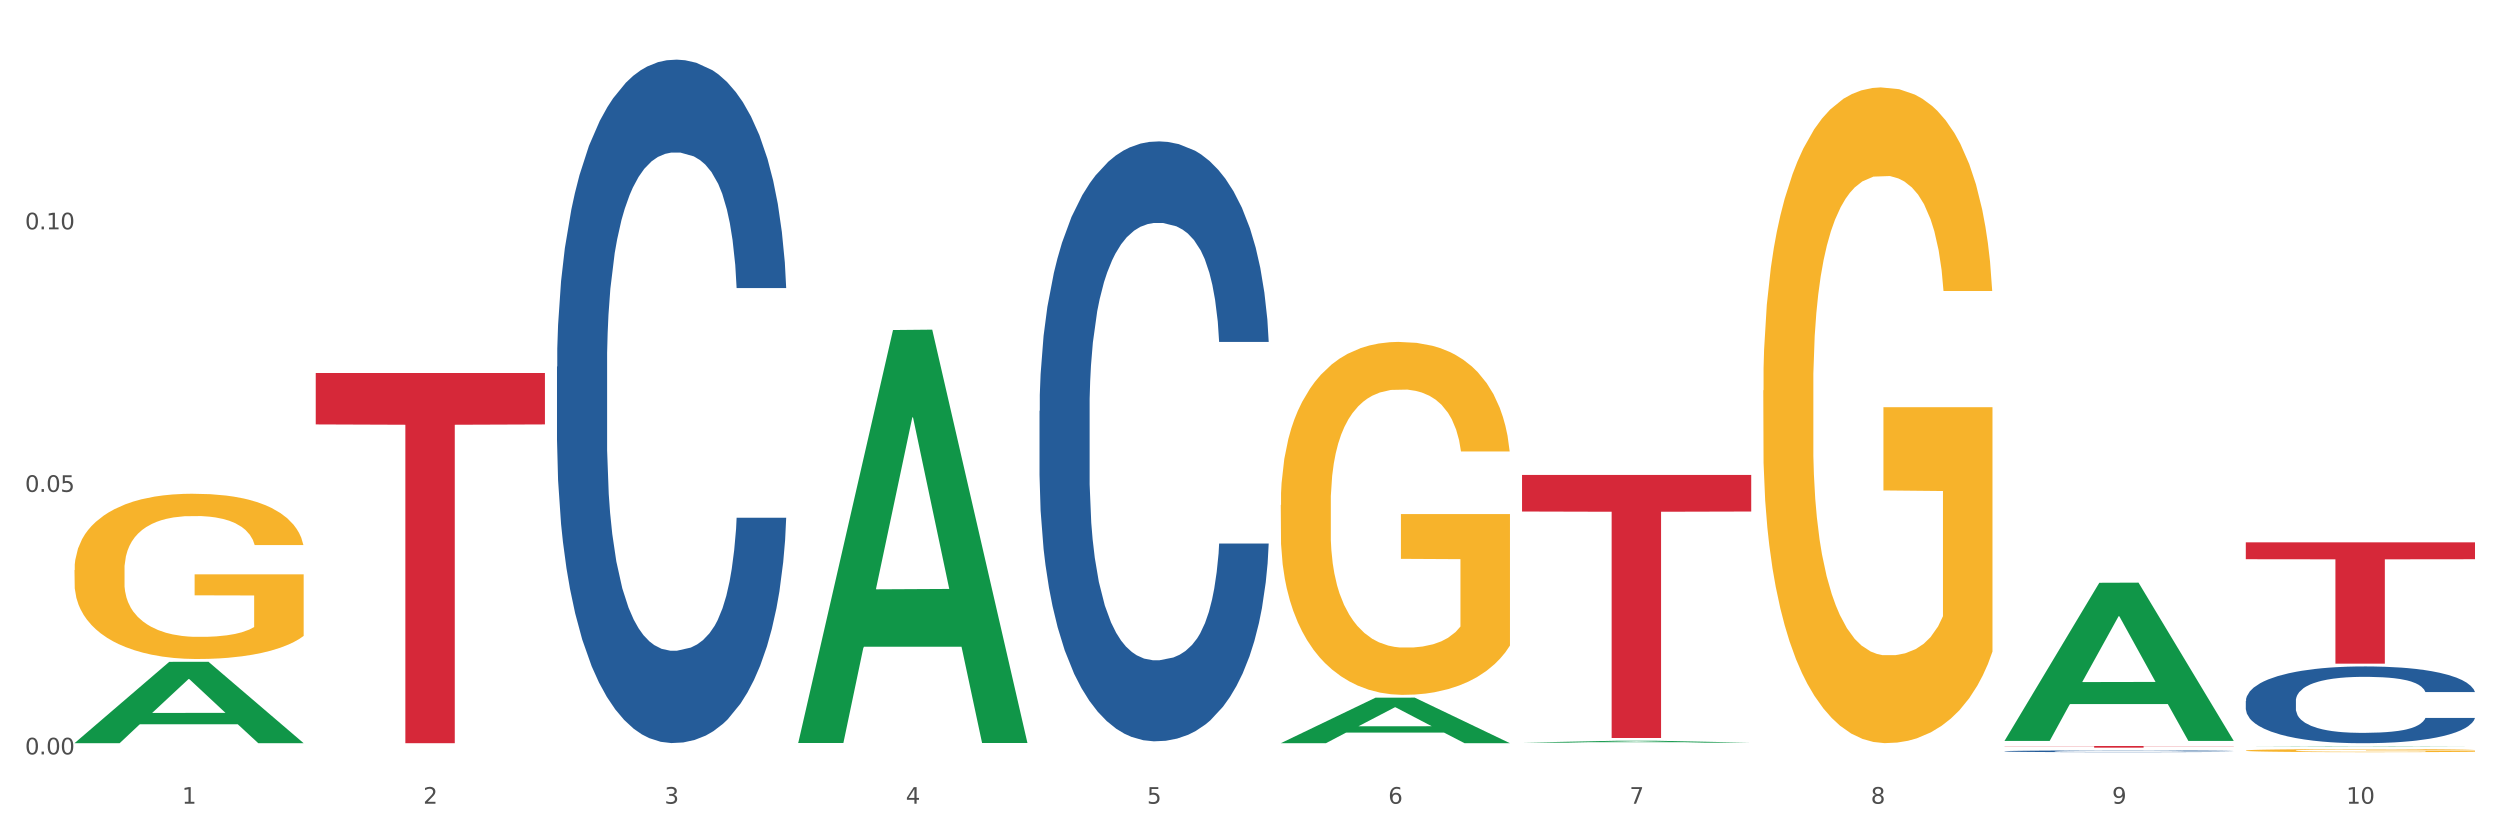
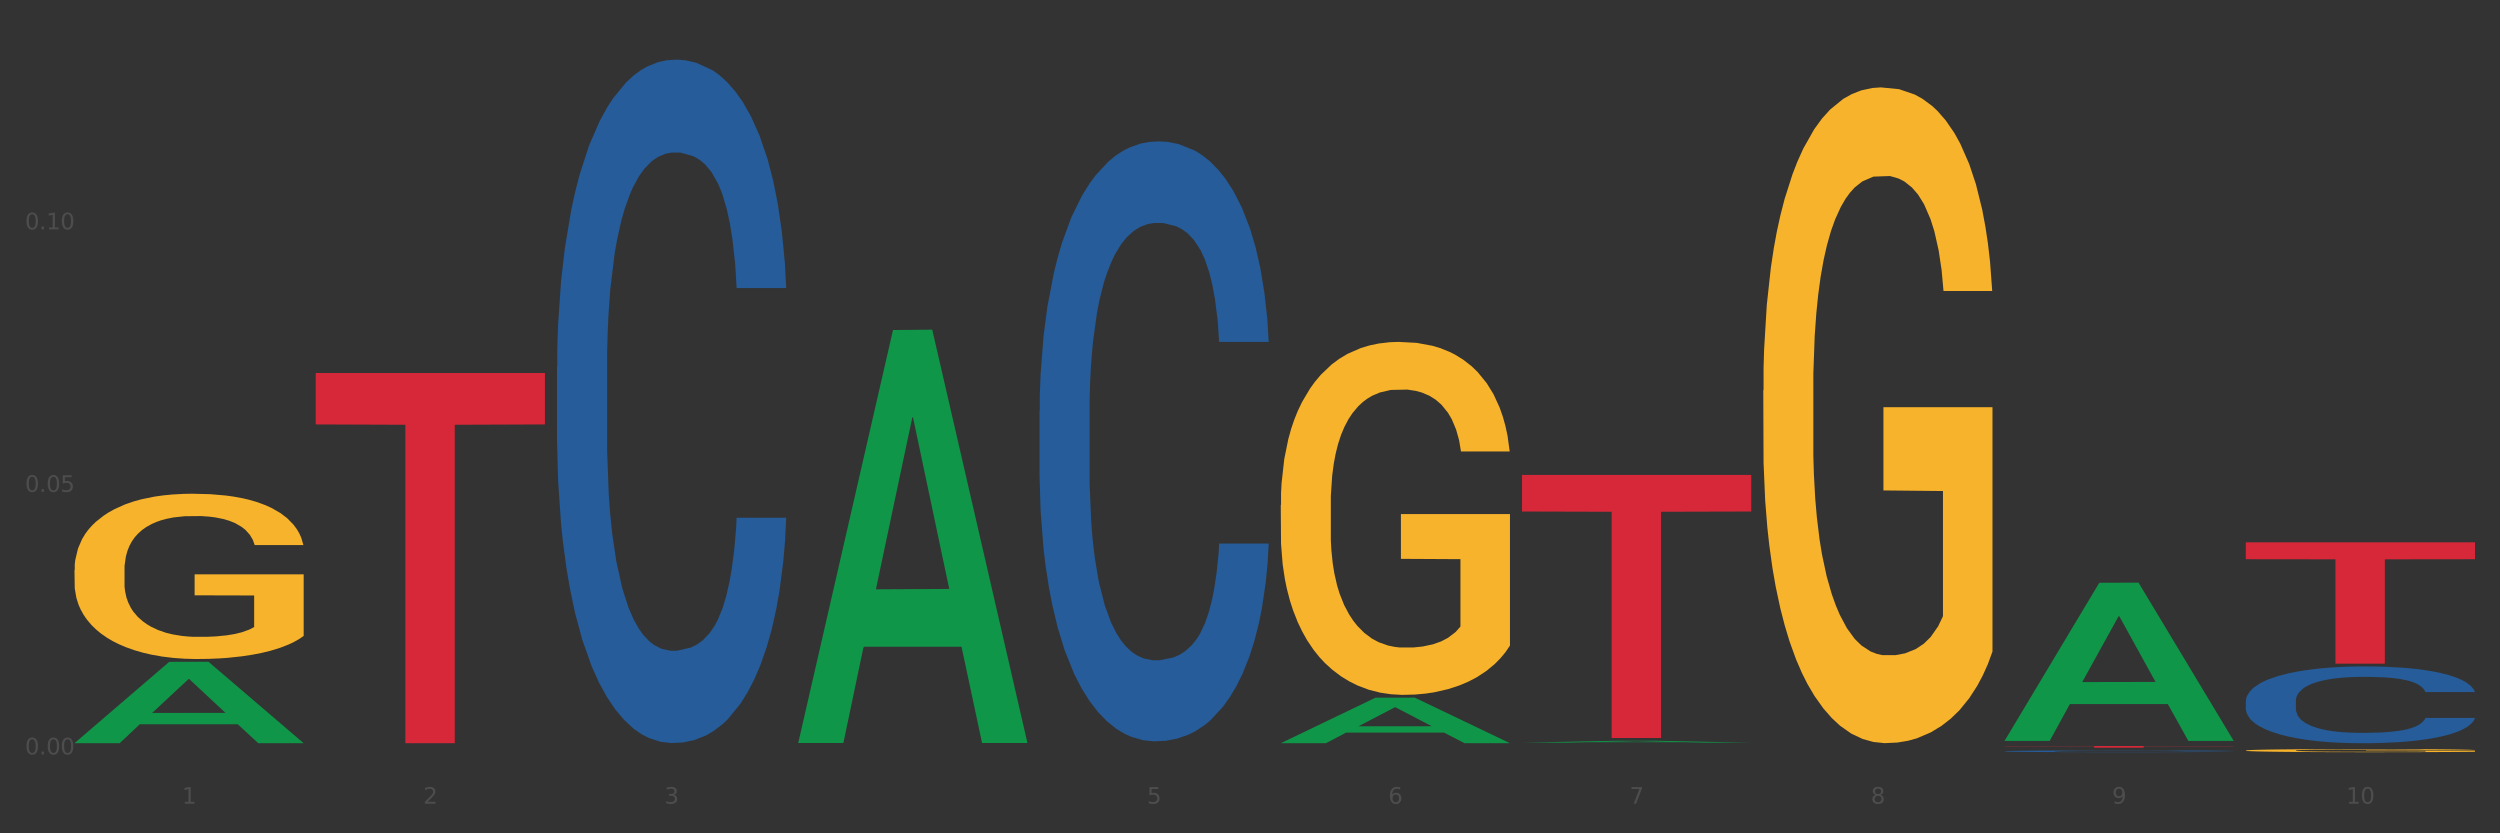
<svg xmlns="http://www.w3.org/2000/svg" xmlns:xlink="http://www.w3.org/1999/xlink" width="1080pt" height="360pt" viewBox="0 0 1080 360" version="1.1">
  <rect x="0" y="0" width="1080" height="360" fill="#333333" stroke="none" />
  <defs>
    <style type="text/css">*{stroke-linejoin: round; stroke-linecap: butt}</style>
  </defs>
  <g id="figure_1">
    <g id="patch_1">
-       <path d="M 0 360  L 1080 360  L 1080 0  L 0 0  z " style="fill: #ffffff; stroke: #ffffff; stroke-linejoin: miter" />
-     </g>
+       </g>
    <g id="axes_1">
      <g id="matplotlib.axis_1">
        <g id="xtick_1">
          <g id="text_1">
            <g style="fill: #4d4d4d" transform="translate(78.627 347.204) scale(0.096 -0.096)">
              <defs>
                <path id="DejaVuSans-31" d="M 794 531  L 1825 531  L 1825 4091  L 703 3866  L 703 4441  L 1819 4666  L 2450 4666  L 2450 531  L 3481 531  L 3481 0  L 794 0  L 794 531  z " transform="scale(0.016)" />
              </defs>
              <use xlink:href="#DejaVuSans-31" />
            </g>
          </g>
        </g>
        <g id="xtick_2">
          <g id="text_2">
            <g style="fill: #4d4d4d" transform="translate(182.851 347.204) scale(0.096 -0.096)">
              <defs>
                <path id="DejaVuSans-32" d="M 1228 531  L 3431 531  L 3431 0  L 469 0  L 469 531  Q 828 903 1448 1529  Q 2069 2156 2228 2338  Q 2531 2678 2651 2914  Q 2772 3150 2772 3378  Q 2772 3750 2511 3984  Q 2250 4219 1831 4219  Q 1534 4219 1204 4116  Q 875 4013 500 3803  L 500 4441  Q 881 4594 1212 4672  Q 1544 4750 1819 4750  Q 2544 4750 2975 4387  Q 3406 4025 3406 3419  Q 3406 3131 3298 2873  Q 3191 2616 2906 2266  Q 2828 2175 2409 1742  Q 1991 1309 1228 531  z " transform="scale(0.016)" />
              </defs>
              <use xlink:href="#DejaVuSans-32" />
            </g>
          </g>
        </g>
        <g id="xtick_3">
          <g id="text_3">
            <g style="fill: #4d4d4d" transform="translate(287.074 347.204) scale(0.096 -0.096)">
              <defs>
                <path id="DejaVuSans-33" d="M 2597 2516  Q 3050 2419 3304 2112  Q 3559 1806 3559 1356  Q 3559 666 3084 287  Q 2609 -91 1734 -91  Q 1441 -91 1130 -33  Q 819 25 488 141  L 488 750  Q 750 597 1062 519  Q 1375 441 1716 441  Q 2309 441 2620 675  Q 2931 909 2931 1356  Q 2931 1769 2642 2001  Q 2353 2234 1838 2234  L 1294 2234  L 1294 2753  L 1863 2753  Q 2328 2753 2575 2939  Q 2822 3125 2822 3475  Q 2822 3834 2567 4026  Q 2313 4219 1838 4219  Q 1578 4219 1281 4162  Q 984 4106 628 3988  L 628 4550  Q 988 4650 1302 4700  Q 1616 4750 1894 4750  Q 2613 4750 3031 4423  Q 3450 4097 3450 3541  Q 3450 3153 3228 2886  Q 3006 2619 2597 2516  z " transform="scale(0.016)" />
              </defs>
              <use xlink:href="#DejaVuSans-33" />
            </g>
          </g>
        </g>
        <g id="xtick_4">
          <g id="text_4">
            <g style="fill: #4d4d4d" transform="translate(391.298 347.204) scale(0.096 -0.096)">
              <defs>
-                 <path id="DejaVuSans-34" d="M 2419 4116  L 825 1625  L 2419 1625  L 2419 4116  z M 2253 4666  L 3047 4666  L 3047 1625  L 3713 1625  L 3713 1100  L 3047 1100  L 3047 0  L 2419 0  L 2419 1100  L 313 1100  L 313 1709  L 2253 4666  z " transform="scale(0.016)" />
-               </defs>
+                 </defs>
              <use xlink:href="#DejaVuSans-34" />
            </g>
          </g>
        </g>
        <g id="xtick_5">
          <g id="text_5">
            <g style="fill: #4d4d4d" transform="translate(495.522 347.204) scale(0.096 -0.096)">
              <defs>
                <path id="DejaVuSans-35" d="M 691 4666  L 3169 4666  L 3169 4134  L 1269 4134  L 1269 2991  Q 1406 3038 1543 3061  Q 1681 3084 1819 3084  Q 2600 3084 3056 2656  Q 3513 2228 3513 1497  Q 3513 744 3044 326  Q 2575 -91 1722 -91  Q 1428 -91 1123 -41  Q 819 9 494 109  L 494 744  Q 775 591 1075 516  Q 1375 441 1709 441  Q 2250 441 2565 725  Q 2881 1009 2881 1497  Q 2881 1984 2565 2268  Q 2250 2553 1709 2553  Q 1456 2553 1204 2497  Q 953 2441 691 2322  L 691 4666  z " transform="scale(0.016)" />
              </defs>
              <use xlink:href="#DejaVuSans-35" />
            </g>
          </g>
        </g>
        <g id="xtick_6">
          <g id="text_6">
            <g style="fill: #4d4d4d" transform="translate(599.745 347.204) scale(0.096 -0.096)">
              <defs>
                <path id="DejaVuSans-36" d="M 2113 2584  Q 1688 2584 1439 2293  Q 1191 2003 1191 1497  Q 1191 994 1439 701  Q 1688 409 2113 409  Q 2538 409 2786 701  Q 3034 994 3034 1497  Q 3034 2003 2786 2293  Q 2538 2584 2113 2584  z M 3366 4563  L 3366 3988  Q 3128 4100 2886 4159  Q 2644 4219 2406 4219  Q 1781 4219 1451 3797  Q 1122 3375 1075 2522  Q 1259 2794 1537 2939  Q 1816 3084 2150 3084  Q 2853 3084 3261 2657  Q 3669 2231 3669 1497  Q 3669 778 3244 343  Q 2819 -91 2113 -91  Q 1303 -91 875 529  Q 447 1150 447 2328  Q 447 3434 972 4092  Q 1497 4750 2381 4750  Q 2619 4750 2861 4703  Q 3103 4656 3366 4563  z " transform="scale(0.016)" />
              </defs>
              <use xlink:href="#DejaVuSans-36" />
            </g>
          </g>
        </g>
        <g id="xtick_7">
          <g id="text_7">
            <g style="fill: #4d4d4d" transform="translate(703.969 347.204) scale(0.096 -0.096)">
              <defs>
                <path id="DejaVuSans-37" d="M 525 4666  L 3525 4666  L 3525 4397  L 1831 0  L 1172 0  L 2766 4134  L 525 4134  L 525 4666  z " transform="scale(0.016)" />
              </defs>
              <use xlink:href="#DejaVuSans-37" />
            </g>
          </g>
        </g>
        <g id="xtick_8">
          <g id="text_8">
            <g style="fill: #4d4d4d" transform="translate(808.193 347.204) scale(0.096 -0.096)">
              <defs>
                <path id="DejaVuSans-38" d="M 2034 2216  Q 1584 2216 1326 1975  Q 1069 1734 1069 1313  Q 1069 891 1326 650  Q 1584 409 2034 409  Q 2484 409 2743 651  Q 3003 894 3003 1313  Q 3003 1734 2745 1975  Q 2488 2216 2034 2216  z M 1403 2484  Q 997 2584 770 2862  Q 544 3141 544 3541  Q 544 4100 942 4425  Q 1341 4750 2034 4750  Q 2731 4750 3128 4425  Q 3525 4100 3525 3541  Q 3525 3141 3298 2862  Q 3072 2584 2669 2484  Q 3125 2378 3379 2068  Q 3634 1759 3634 1313  Q 3634 634 3220 271  Q 2806 -91 2034 -91  Q 1263 -91 848 271  Q 434 634 434 1313  Q 434 1759 690 2068  Q 947 2378 1403 2484  z M 1172 3481  Q 1172 3119 1398 2916  Q 1625 2713 2034 2713  Q 2441 2713 2670 2916  Q 2900 3119 2900 3481  Q 2900 3844 2670 4047  Q 2441 4250 2034 4250  Q 1625 4250 1398 4047  Q 1172 3844 1172 3481  z " transform="scale(0.016)" />
              </defs>
              <use xlink:href="#DejaVuSans-38" />
            </g>
          </g>
        </g>
        <g id="xtick_9">
          <g id="text_9">
            <g style="fill: #4d4d4d" transform="translate(912.416 347.204) scale(0.096 -0.096)">
              <defs>
                <path id="DejaVuSans-39" d="M 703 97  L 703 672  Q 941 559 1184 500  Q 1428 441 1663 441  Q 2288 441 2617 861  Q 2947 1281 2994 2138  Q 2813 1869 2534 1725  Q 2256 1581 1919 1581  Q 1219 1581 811 2004  Q 403 2428 403 3163  Q 403 3881 828 4315  Q 1253 4750 1959 4750  Q 2769 4750 3195 4129  Q 3622 3509 3622 2328  Q 3622 1225 3098 567  Q 2575 -91 1691 -91  Q 1453 -91 1209 -44  Q 966 3 703 97  z M 1959 2075  Q 2384 2075 2632 2365  Q 2881 2656 2881 3163  Q 2881 3666 2632 3958  Q 2384 4250 1959 4250  Q 1534 4250 1286 3958  Q 1038 3666 1038 3163  Q 1038 2656 1286 2365  Q 1534 2075 1959 2075  z " transform="scale(0.016)" />
              </defs>
              <use xlink:href="#DejaVuSans-39" />
            </g>
          </g>
        </g>
        <g id="xtick_10">
          <g id="text_10">
            <g style="fill: #4d4d4d" transform="translate(1013.586 347.204) scale(0.096 -0.096)">
              <defs>
                <path id="DejaVuSans-30" d="M 2034 4250  Q 1547 4250 1301 3770  Q 1056 3291 1056 2328  Q 1056 1369 1301 889  Q 1547 409 2034 409  Q 2525 409 2770 889  Q 3016 1369 3016 2328  Q 3016 3291 2770 3770  Q 2525 4250 2034 4250  z M 2034 4750  Q 2819 4750 3233 4129  Q 3647 3509 3647 2328  Q 3647 1150 3233 529  Q 2819 -91 2034 -91  Q 1250 -91 836 529  Q 422 1150 422 2328  Q 422 3509 836 4129  Q 1250 4750 2034 4750  z " transform="scale(0.016)" />
              </defs>
              <use xlink:href="#DejaVuSans-31" />
              <use xlink:href="#DejaVuSans-30" transform="translate(63.623 0)" />
            </g>
          </g>
        </g>
        <g id="xtick_11" />
        <g id="xtick_12" />
        <g id="xtick_13" />
        <g id="xtick_14" />
        <g id="xtick_15" />
        <g id="xtick_16" />
        <g id="xtick_17" />
        <g id="xtick_18" />
        <g id="xtick_19" />
      </g>
      <g id="matplotlib.axis_2">
        <g id="ytick_1">
          <g id="text_11">
            <g style="fill: #4d4d4d" transform="translate(10.8 325.907) scale(0.096 -0.096)">
              <defs>
                <path id="DejaVuSans-2e" d="M 684 794  L 1344 794  L 1344 0  L 684 0  L 684 794  z " transform="scale(0.016)" />
              </defs>
              <use xlink:href="#DejaVuSans-30" />
              <use xlink:href="#DejaVuSans-2e" transform="translate(63.623 0)" />
              <use xlink:href="#DejaVuSans-30" transform="translate(95.41 0)" />
              <use xlink:href="#DejaVuSans-30" transform="translate(159.033 0)" />
            </g>
          </g>
        </g>
        <g id="ytick_2">
          <g id="text_12">
            <g style="fill: #4d4d4d" transform="translate(10.8 212.493) scale(0.096 -0.096)">
              <use xlink:href="#DejaVuSans-30" />
              <use xlink:href="#DejaVuSans-2e" transform="translate(63.623 0)" />
              <use xlink:href="#DejaVuSans-30" transform="translate(95.41 0)" />
              <use xlink:href="#DejaVuSans-35" transform="translate(159.033 0)" />
            </g>
          </g>
        </g>
        <g id="ytick_3">
          <g id="text_13">
            <g style="fill: #4d4d4d" transform="translate(10.8 99.079) scale(0.096 -0.096)">
              <use xlink:href="#DejaVuSans-30" />
              <use xlink:href="#DejaVuSans-2e" transform="translate(63.623 0)" />
              <use xlink:href="#DejaVuSans-31" transform="translate(95.41 0)" />
              <use xlink:href="#DejaVuSans-30" transform="translate(159.033 0)" />
            </g>
          </g>
        </g>
        <g id="ytick_4" />
        <g id="ytick_5" />
        <g id="ytick_6" />
      </g>
      <g id="PolyCollection_1">
        <path d="M 32.175 321.008  L 32.277 320.974  L 73.107 285.915  L 90.051 285.882  L 131.187 321.074  L 111.589 321.074  L 102.709 312.879  L 60.552 312.879  L 60.246 313.011  L 51.671 321.074  L 32.175 321.074  L 32.175 321.008  L 65.86 307.988  L 97.401 307.955  L 81.783 293.383  L 81.579 293.316  L 81.375 293.416  L 65.758 307.955  L 65.86 307.988  L 32.175 321.008  z " clip-path="url(#p6caf166435)" style="fill: #109648" />
        <path d="M 970.188 234.3  L 1069.2 234.3  L 1069.2 241.583  L 1030.252 241.632  L 1030.252 286.708  L 1008.901 286.708  L 1008.901 241.632  L 970.188 241.583  L 970.188 234.349  L 970.188 234.3  z " clip-path="url(#p6caf166435)" style="fill: #d62839" />
        <path d="M 865.964 322.26  L 964.976 322.26  L 964.976 322.362  L 926.028 322.363  L 926.028 322.997  L 904.677 322.997  L 904.677 322.363  L 865.964 322.362  L 865.964 322.26  L 865.964 322.26  z " clip-path="url(#p6caf166435)" style="fill: #d62839" />
        <path d="M 657.517 205.185  L 756.529 205.185  L 756.529 220.976  L 717.581 221.082  L 717.581 318.814  L 696.23 318.814  L 696.23 221.082  L 657.517 220.976  L 657.517 205.292  L 657.517 205.185  z " clip-path="url(#p6caf166435)" style="fill: #d62839" />
        <path d="M 136.399 161.123  L 235.411 161.123  L 235.411 183.351  L 196.463 183.501  L 196.463 321.074  L 175.112 321.074  L 175.112 183.501  L 136.399 183.351  L 136.399 161.273  L 136.399 161.123  z " clip-path="url(#p6caf166435)" style="fill: #d62839" />
        <path d="M 240.622 158.419  L 240.739 158.15  L 240.739 150.6  L 241.09 140.354  L 242.378 121.479  L 244.016 107.189  L 246.825 90.472  L 248.347 83.461  L 250.336 75.642  L 254.432 62.969  L 259.114 52.184  L 262.391 46.252  L 264.849 42.477  L 270.349 35.736  L 273.509 32.77  L 276.786 30.343  L 279.595 28.725  L 284.277 26.838  L 288.022 26.029  L 292.352 25.759  L 295.98 26.029  L 300.779 27.108  L 307.801 30.343  L 310.493 32.231  L 314.121 35.466  L 317.866 39.78  L 320.909 44.095  L 324.42 50.296  L 328.048 58.385  L 331.559 68.631  L 334.017 78.068  L 336.007 88.045  L 337.762 100.178  L 339.049 113.39  L 339.635 124.445  L 318.217 124.445  L 317.632 114.469  L 316.462 103.684  L 315.291 96.404  L 314.004 90.472  L 312.014 83.731  L 310.259 79.417  L 307.333 74.294  L 304.641 71.058  L 302.417 69.171  L 299.725 67.553  L 293.991 65.935  L 289.894 65.935  L 287.32 66.474  L 284.16 67.822  L 281.468 69.71  L 278.308 72.945  L 275.85 76.451  L 273.392 81.034  L 271.988 84.27  L 269.881 90.202  L 268.477 95.055  L 266.604 103.414  L 265.551 109.346  L 263.678 124.715  L 262.859 136.04  L 262.508 143.859  L 262.274 152.487  L 262.274 194.55  L 262.976 213.425  L 263.561 221.514  L 264.498 230.681  L 266.253 242.545  L 268.828 254.139  L 271.52 262.498  L 273.743 267.621  L 275.85 271.396  L 277.957 274.362  L 280.532 277.058  L 282.638 278.676  L 285.798 280.294  L 289.543 281.103  L 292.469 281.103  L 298.438 279.754  L 301.13 278.406  L 303.705 276.519  L 306.513 273.553  L 308.737 270.317  L 310.025 267.891  L 312.131 262.768  L 313.77 257.375  L 315.174 251.173  L 316.11 245.781  L 317.164 237.692  L 317.983 228.524  L 318.217 223.671  L 339.635 223.671  L 339.167 233.377  L 338.347 242.815  L 336.709 255.487  L 335.421 262.768  L 333.432 271.665  L 331.325 279.215  L 328.399 287.574  L 325.707 293.775  L 322.899 299.168  L 319.856 304.022  L 314.355 310.762  L 312.365 312.65  L 308.152 315.885  L 304.875 317.773  L 300.077 319.66  L 295.161 320.739  L 290.011 321.008  L 285.447 320.469  L 280.414 318.851  L 277.254 317.234  L 273.743 314.807  L 269.647 311.032  L 265.785 306.448  L 262.157 301.056  L 258.763 294.854  L 255.603 287.843  L 251.507 276.249  L 248.464 264.925  L 246.24 254.409  L 244.718 245.511  L 243.197 234.186  L 242.378 226.367  L 241.09 207.493  L 240.622 189.966  L 240.622 158.419  z " clip-path="url(#p6caf166435)" style="fill: #255c99" />
        <path d="M 449.069 177.526  L 449.187 177.29  L 449.187 170.662  L 449.538 161.668  L 450.825 145.099  L 452.464 132.554  L 455.272 117.879  L 456.794 111.725  L 458.783 104.861  L 462.88 93.736  L 467.561 84.269  L 470.838 79.061  L 473.296 75.748  L 478.797 69.83  L 481.957 67.227  L 485.234 65.096  L 488.042 63.676  L 492.724 62.019  L 496.469 61.309  L 500.799 61.073  L 504.427 61.309  L 509.226 62.256  L 516.248 65.096  L 518.94 66.753  L 522.568 69.594  L 526.313 73.381  L 529.356 77.168  L 532.867 82.612  L 536.495 89.713  L 540.006 98.707  L 542.464 106.991  L 544.454 115.749  L 546.209 126.4  L 547.497 137.998  L 548.082 147.703  L 526.664 147.703  L 526.079 138.945  L 524.909 129.477  L 523.738 123.087  L 522.451 117.879  L 520.461 111.962  L 518.706 108.175  L 515.78 103.678  L 513.088 100.837  L 510.864 99.18  L 508.173 97.76  L 502.438 96.34  L 498.342 96.34  L 495.767 96.814  L 492.607 97.997  L 489.915 99.654  L 486.755 102.494  L 484.297 105.571  L 481.84 109.595  L 480.435 112.435  L 478.328 117.643  L 476.924 121.903  L 475.051 129.241  L 473.998 134.448  L 472.126 147.94  L 471.306 157.881  L 470.955 164.745  L 470.721 172.319  L 470.721 209.243  L 471.423 225.812  L 472.009 232.913  L 472.945 240.961  L 474.7 251.375  L 477.275 261.553  L 479.967 268.891  L 482.191 273.388  L 484.297 276.701  L 486.404 279.305  L 488.979 281.672  L 491.085 283.092  L 494.245 284.512  L 497.991 285.222  L 500.916 285.222  L 506.885 284.039  L 509.577 282.856  L 512.152 281.199  L 514.961 278.595  L 517.184 275.755  L 518.472 273.624  L 520.578 269.127  L 522.217 264.393  L 523.621 258.949  L 524.558 254.215  L 525.611 247.115  L 526.43 239.067  L 526.664 234.807  L 548.082 234.807  L 547.614 243.328  L 546.795 251.612  L 545.156 262.736  L 543.869 269.127  L 541.879 276.938  L 539.772 283.566  L 536.846 290.903  L 534.155 296.347  L 531.346 301.081  L 528.303 305.342  L 522.802 311.259  L 520.813 312.916  L 516.599 315.756  L 513.322 317.413  L 508.524 319.07  L 503.608 320.017  L 498.459 320.253  L 493.894 319.78  L 488.862 318.36  L 485.702 316.94  L 482.191 314.809  L 478.094 311.496  L 474.232 307.472  L 470.604 302.738  L 467.21 297.294  L 464.05 291.14  L 459.954 280.962  L 456.911 271.021  L 454.687 261.79  L 453.166 253.979  L 451.644 244.038  L 450.825 237.173  L 449.538 220.605  L 449.069 205.22  L 449.069 177.526  z " clip-path="url(#p6caf166435)" style="fill: #255c99" />
        <path d="M 865.964 324.528  L 866.081 324.527  L 866.081 324.507  L 866.432 324.481  L 867.719 324.432  L 869.358 324.395  L 872.167 324.351  L 873.688 324.333  L 875.678 324.313  L 879.774 324.28  L 884.456 324.252  L 887.733 324.236  L 890.19 324.227  L 895.691 324.209  L 898.851 324.201  L 902.128 324.195  L 904.937 324.191  L 909.618 324.186  L 913.364 324.184  L 917.694 324.183  L 921.322 324.184  L 926.12 324.187  L 933.143 324.195  L 935.834 324.2  L 939.463 324.208  L 943.208 324.22  L 946.251 324.231  L 949.762 324.247  L 953.39 324.268  L 956.901 324.295  L 959.359 324.319  L 961.348 324.345  L 963.104 324.376  L 964.391 324.411  L 964.976 324.439  L 943.559 324.439  L 942.974 324.414  L 941.803 324.386  L 940.633 324.367  L 939.346 324.351  L 937.356 324.334  L 935.6 324.323  L 932.674 324.309  L 929.983 324.301  L 927.759 324.296  L 925.067 324.292  L 919.332 324.288  L 915.236 324.288  L 912.661 324.289  L 909.501 324.292  L 906.81 324.297  L 903.65 324.306  L 901.192 324.315  L 898.734 324.327  L 897.33 324.335  L 895.223 324.351  L 893.819 324.363  L 891.946 324.385  L 890.893 324.4  L 889.02 324.44  L 888.201 324.469  L 887.85 324.49  L 887.616 324.512  L 887.616 324.621  L 888.318 324.67  L 888.903 324.691  L 889.839 324.715  L 891.595 324.746  L 894.17 324.776  L 896.861 324.798  L 899.085 324.811  L 901.192 324.821  L 903.298 324.828  L 905.873 324.835  L 907.98 324.84  L 911.14 324.844  L 914.885 324.846  L 917.811 324.846  L 923.78 324.842  L 926.472 324.839  L 929.046 324.834  L 931.855 324.826  L 934.079 324.818  L 935.366 324.812  L 937.473 324.798  L 939.111 324.784  L 940.516 324.768  L 941.452 324.754  L 942.505 324.733  L 943.325 324.709  L 943.559 324.697  L 964.976 324.697  L 964.508 324.722  L 963.689 324.747  L 962.05 324.779  L 960.763 324.798  L 958.773 324.821  L 956.667 324.841  L 953.741 324.863  L 951.049 324.879  L 948.24 324.893  L 945.197 324.905  L 939.697 324.923  L 937.707 324.928  L 933.494 324.936  L 930.217 324.941  L 925.418 324.946  L 920.503 324.949  L 915.353 324.95  L 910.789 324.948  L 905.756 324.944  L 902.596 324.94  L 899.085 324.933  L 894.989 324.924  L 891.127 324.912  L 887.499 324.898  L 884.105 324.882  L 880.945 324.863  L 876.848 324.833  L 873.805 324.804  L 871.582 324.777  L 870.06 324.754  L 868.539 324.724  L 867.719 324.704  L 866.432 324.655  L 865.964 324.609  L 865.964 324.528  z " clip-path="url(#p6caf166435)" style="fill: #255c99" />
        <path d="M 970.188 302.802  L 970.305 302.772  L 970.305 301.924  L 970.656 300.772  L 971.943 298.651  L 973.582 297.045  L 976.39 295.166  L 977.912 294.379  L 979.902 293.5  L 983.998 292.076  L 988.679 290.864  L 991.956 290.197  L 994.414 289.773  L 999.915 289.015  L 1003.075 288.682  L 1006.352 288.409  L 1009.161 288.228  L 1013.842 288.016  L 1017.587 287.925  L 1021.917 287.894  L 1025.546 287.925  L 1030.344 288.046  L 1037.366 288.409  L 1040.058 288.622  L 1043.686 288.985  L 1047.431 289.47  L 1050.474 289.955  L 1053.985 290.652  L 1057.613 291.561  L 1061.125 292.712  L 1063.582 293.773  L 1065.572 294.894  L 1067.327 296.257  L 1068.615 297.742  L 1069.2 298.984  L 1047.782 298.984  L 1047.197 297.863  L 1046.027 296.651  L 1044.857 295.833  L 1043.569 295.166  L 1041.58 294.409  L 1039.824 293.924  L 1036.898 293.348  L 1034.206 292.985  L 1031.983 292.773  L 1029.291 292.591  L 1023.556 292.409  L 1019.46 292.409  L 1016.885 292.47  L 1013.725 292.621  L 1011.033 292.833  L 1007.873 293.197  L 1005.415 293.591  L 1002.958 294.106  L 1001.553 294.47  L 999.447 295.136  L 998.042 295.682  L 996.17 296.621  L 995.116 297.288  L 993.244 299.015  L 992.424 300.287  L 992.073 301.166  L 991.839 302.136  L 991.839 306.863  L 992.541 308.984  L 993.127 309.893  L 994.063 310.923  L 995.818 312.256  L 998.393 313.559  L 1001.085 314.498  L 1003.309 315.074  L 1005.415 315.498  L 1007.522 315.832  L 1010.097 316.135  L 1012.203 316.316  L 1015.363 316.498  L 1019.109 316.589  L 1022.035 316.589  L 1028.003 316.438  L 1030.695 316.286  L 1033.27 316.074  L 1036.079 315.741  L 1038.303 315.377  L 1039.59 315.104  L 1041.697 314.529  L 1043.335 313.923  L 1044.739 313.226  L 1045.676 312.62  L 1046.729 311.711  L 1047.548 310.68  L 1047.782 310.135  L 1069.2 310.135  L 1068.732 311.226  L 1067.913 312.286  L 1066.274 313.711  L 1064.987 314.529  L 1062.997 315.529  L 1060.89 316.377  L 1057.965 317.316  L 1055.273 318.013  L 1052.464 318.619  L 1049.421 319.165  L 1043.92 319.922  L 1041.931 320.134  L 1037.717 320.498  L 1034.44 320.71  L 1029.642 320.922  L 1024.726 321.043  L 1019.577 321.074  L 1015.012 321.013  L 1009.98 320.831  L 1006.82 320.649  L 1003.309 320.377  L 999.212 319.952  L 995.35 319.437  L 991.722 318.831  L 988.328 318.134  L 985.168 317.347  L 981.072 316.044  L 978.029 314.771  L 975.805 313.589  L 974.284 312.589  L 972.762 311.317  L 971.943 310.438  L 970.656 308.317  L 970.188 306.347  L 970.188 302.802  z " clip-path="url(#p6caf166435)" style="fill: #255c99" />
        <path d="M 32.175 246.287  L 32.292 246.222  L 32.292 243.875  L 32.526 241.853  L 33.695 236.962  L 35.448 232.92  L 36.734 230.768  L 38.02 229.007  L 39.54 227.246  L 41.41 225.42  L 44.8 222.747  L 46.904 221.378  L 49.476 219.943  L 54.152 217.856  L 57.542 216.682  L 61.049 215.704  L 66.777 214.531  L 70.517 214.009  L 74.492 213.618  L 79.285 213.357  L 82.909 213.292  L 90.858 213.487  L 97.638 214.074  L 100.911 214.531  L 105.119 215.313  L 107.34 215.835  L 110.964 216.878  L 114.705 218.247  L 117.277 219.421  L 121.134 221.638  L 124.057 223.855  L 126.745 226.594  L 128.148 228.485  L 129.2 230.246  L 130.135 232.267  L 131.071 235.463  L 110.029 235.463  L 109.211 233.18  L 107.925 231.028  L 106.054 228.942  L 104.418 227.638  L 101.612 226.007  L 99.041 224.964  L 96.352 224.182  L 93.079 223.529  L 90.507 223.203  L 86.883 222.943  L 79.752 223.008  L 74.96 223.529  L 71.686 224.182  L 69.582 224.768  L 67.712 225.42  L 65.608 226.333  L 63.153 227.703  L 61.399 228.942  L 59.646 230.507  L 58.243 232.072  L 56.957 233.898  L 55.905 235.854  L 55.087 237.875  L 54.386 240.353  L 53.801 244.462  L 53.801 253.395  L 54.035 255.417  L 54.619 258.09  L 55.321 260.112  L 56.49 262.524  L 57.542 264.155  L 59.529 266.502  L 61.75 268.458  L 63.504 269.697  L 65.257 270.741  L 68.296 272.175  L 71.686 273.349  L 74.609 274.066  L 78.583 274.719  L 81.272 274.979  L 83.61 275.11  L 89.338 275.11  L 93.429 274.914  L 97.988 274.458  L 101.495 273.871  L 104.418 273.154  L 107.691 271.98  L 109.795 270.871  L 109.795 257.243  L 84.078 257.177  L 84.078 248.113  L 131.187 248.113  L 131.187 274.719  L 129.2 276.088  L 126.979 277.327  L 124.641 278.435  L 121.134 279.805  L 116.926 281.109  L 113.185 282.022  L 109.211 282.804  L 104.535 283.522  L 98.456 284.174  L 94.715 284.435  L 90.039 284.63  L 84.545 284.696  L 79.752 284.565  L 75.076 284.239  L 70.167 283.652  L 65.374 282.804  L 61.75 281.957  L 58.126 280.913  L 54.269 279.544  L 51.229 278.24  L 48.891 277.066  L 46.32 275.566  L 43.514 273.61  L 41.41 271.849  L 39.54 270.023  L 37.552 267.676  L 36.15 265.654  L 34.747 263.111  L 33.928 261.22  L 32.993 258.286  L 32.292 254.178  L 32.175 246.287  z " clip-path="url(#p6caf166435)" style="fill: #f7b32b" />
        <path d="M 553.293 218.164  L 553.41 218.024  L 553.41 213.011  L 553.644 208.694  L 554.813 198.249  L 556.566 189.615  L 557.852 185.019  L 559.138 181.259  L 560.658 177.499  L 562.528 173.599  L 565.918 167.889  L 568.022 164.965  L 570.594 161.901  L 575.27 157.445  L 578.66 154.938  L 582.167 152.849  L 587.895 150.342  L 591.636 149.228  L 595.61 148.393  L 600.403 147.835  L 604.027 147.696  L 611.976 148.114  L 618.756 149.367  L 622.029 150.342  L 626.237 152.013  L 628.458 153.128  L 632.082 155.356  L 635.823 158.28  L 638.395 160.787  L 642.252 165.522  L 645.175 170.257  L 647.863 176.106  L 649.266 180.145  L 650.318 183.905  L 651.253 188.222  L 652.189 195.046  L 631.147 195.046  L 630.329 190.172  L 629.043 185.576  L 627.173 181.119  L 625.536 178.334  L 622.73 174.853  L 620.159 172.624  L 617.47 170.953  L 614.197 169.561  L 611.625 168.864  L 608.001 168.307  L 600.87 168.447  L 596.078 169.561  L 592.805 170.953  L 590.7 172.207  L 588.83 173.599  L 586.726 175.549  L 584.271 178.473  L 582.518 181.119  L 580.764 184.462  L 579.361 187.804  L 578.075 191.704  L 577.023 195.881  L 576.205 200.199  L 575.504 205.491  L 574.919 214.264  L 574.919 233.343  L 575.153 237.66  L 575.737 243.37  L 576.439 247.687  L 577.608 252.84  L 578.66 256.322  L 580.647 261.335  L 582.868 265.513  L 584.622 268.159  L 586.375 270.387  L 589.415 273.451  L 592.805 275.958  L 595.727 277.49  L 599.702 278.883  L 602.39 279.44  L 604.728 279.718  L 610.456 279.718  L 614.548 279.3  L 619.107 278.325  L 622.613 277.072  L 625.536 275.54  L 628.809 273.033  L 630.913 270.666  L 630.913 241.56  L 605.196 241.421  L 605.196 222.063  L 652.306 222.063  L 652.306 278.883  L 650.318 281.807  L 648.097 284.453  L 645.759 286.821  L 642.252 289.745  L 638.044 292.53  L 634.303 294.48  L 630.329 296.151  L 625.653 297.683  L 619.574 299.076  L 615.833 299.633  L 611.158 300.051  L 605.663 300.19  L 600.87 299.911  L 596.195 299.215  L 591.285 297.962  L 586.492 296.151  L 582.868 294.341  L 579.244 292.113  L 575.387 289.188  L 572.347 286.403  L 570.009 283.896  L 567.438 280.693  L 564.632 276.515  L 562.528 272.755  L 560.658 268.856  L 558.67 263.842  L 557.268 259.525  L 555.865 254.094  L 555.047 250.055  L 554.111 243.788  L 553.41 235.014  L 553.293 218.164  z " clip-path="url(#p6caf166435)" style="fill: #f7b32b" />
        <path d="M 344.846 320.651  L 344.948 320.483  L 385.778 142.576  L 402.722 142.408  L 443.858 320.987  L 424.26 320.987  L 415.379 279.402  L 373.223 279.402  L 372.916 280.073  L 364.342 320.987  L 344.846 320.987  L 344.846 320.651  L 378.53 254.585  L 410.072 254.418  L 394.454 180.471  L 394.25 180.136  L 394.046 180.639  L 378.428 254.418  L 378.53 254.585  L 344.846 320.651  z " clip-path="url(#p6caf166435)" style="fill: #109648" />
        <path d="M 553.293 321.037  L 553.395 321.018  L 594.225 301.394  L 611.169 301.376  L 652.306 321.074  L 632.707 321.074  L 623.827 316.487  L 581.67 316.487  L 581.364 316.561  L 572.789 321.074  L 553.293 321.074  L 553.293 321.037  L 586.978 313.749  L 618.519 313.731  L 602.901 305.574  L 602.697 305.537  L 602.493 305.593  L 586.876 313.731  L 586.978 313.749  L 553.293 321.037  z " clip-path="url(#p6caf166435)" style="fill: #109648" />
        <path d="M 657.517 320.835  L 657.619 320.835  L 698.449 320  L 715.393 320  L 756.529 320.837  L 736.931 320.837  L 728.05 320.642  L 685.893 320.642  L 685.587 320.645  L 677.013 320.837  L 657.517 320.837  L 657.517 320.835  L 691.201 320.526  L 722.742 320.525  L 707.125 320.178  L 706.921 320.176  L 706.717 320.179  L 691.099 320.525  L 691.201 320.526  L 657.517 320.835  z " clip-path="url(#p6caf166435)" style="fill: #109648" />
        <path d="M 865.964 319.955  L 866.066 319.89  L 906.896 251.759  L 923.84 251.695  L 964.976 320.083  L 945.378 320.083  L 936.498 304.158  L 894.341 304.158  L 894.034 304.415  L 885.46 320.083  L 865.964 320.083  L 865.964 319.955  L 899.649 294.654  L 931.19 294.59  L 915.572 266.272  L 915.368 266.143  L 915.164 266.336  L 899.547 294.59  L 899.649 294.654  L 865.964 319.955  z " clip-path="url(#p6caf166435)" style="fill: #109648" />
        <path d="M 970.188 324.221  L 970.304 324.22  L 970.304 324.176  L 970.538 324.138  L 971.707 324.047  L 973.461 323.971  L 974.747 323.931  L 976.032 323.898  L 977.552 323.865  L 979.422 323.831  L 982.813 323.781  L 984.917 323.755  L 987.488 323.728  L 992.164 323.689  L 995.554 323.667  L 999.061 323.649  L 1004.789 323.627  L 1008.53 323.618  L 1012.505 323.61  L 1017.297 323.605  L 1020.921 323.604  L 1028.87 323.608  L 1035.65 323.619  L 1038.923 323.627  L 1043.132 323.642  L 1045.353 323.652  L 1048.977 323.671  L 1052.717 323.697  L 1055.289 323.719  L 1059.147 323.76  L 1062.069 323.802  L 1064.758 323.853  L 1066.161 323.888  L 1067.213 323.921  L 1068.148 323.959  L 1069.083 324.019  L 1048.041 324.019  L 1047.223 323.976  L 1045.937 323.936  L 1044.067 323.897  L 1042.43 323.872  L 1039.625 323.842  L 1037.053 323.822  L 1034.364 323.808  L 1031.091 323.795  L 1028.52 323.789  L 1024.896 323.785  L 1017.765 323.786  L 1012.972 323.795  L 1009.699 323.808  L 1007.595 323.819  L 1005.724 323.831  L 1003.62 323.848  L 1001.165 323.873  L 999.412 323.897  L 997.659 323.926  L 996.256 323.955  L 994.97 323.989  L 993.918 324.026  L 993.1 324.064  L 992.398 324.11  L 991.814 324.187  L 991.814 324.354  L 992.047 324.392  L 992.632 324.442  L 993.333 324.479  L 994.502 324.524  L 995.554 324.555  L 997.542 324.599  L 999.763 324.635  L 1001.516 324.659  L 1003.27 324.678  L 1006.309 324.705  L 1009.699 324.727  L 1012.621 324.74  L 1016.596 324.752  L 1019.285 324.757  L 1021.623 324.76  L 1027.351 324.76  L 1031.442 324.756  L 1036.001 324.748  L 1039.508 324.737  L 1042.43 324.723  L 1045.704 324.701  L 1047.808 324.68  L 1047.808 324.426  L 1022.09 324.425  L 1022.09 324.255  L 1069.2 324.255  L 1069.2 324.752  L 1067.213 324.778  L 1064.992 324.801  L 1062.654 324.822  L 1059.147 324.848  L 1054.938 324.872  L 1051.198 324.889  L 1047.223 324.904  L 1042.547 324.917  L 1036.469 324.929  L 1032.728 324.934  L 1028.052 324.938  L 1022.558 324.939  L 1017.765 324.936  L 1013.089 324.93  L 1008.179 324.919  L 1003.387 324.904  L 999.763 324.888  L 996.139 324.868  L 992.281 324.843  L 989.242 324.818  L 986.904 324.796  L 984.332 324.768  L 981.527 324.732  L 979.422 324.699  L 977.552 324.665  L 975.565 324.621  L 974.162 324.583  L 972.759 324.535  L 971.941 324.5  L 971.006 324.445  L 970.304 324.368  L 970.188 324.221  z " clip-path="url(#p6caf166435)" style="fill: #f7b32b" />
        <path d="M 761.74 168.662  L 761.857 168.403  L 761.857 159.09  L 762.091 151.069  L 763.26 131.666  L 765.013 115.626  L 766.299 107.088  L 767.585 100.103  L 769.105 93.118  L 770.975 85.874  L 774.365 75.266  L 776.469 69.833  L 779.041 64.142  L 783.717 55.863  L 787.107 51.206  L 790.614 47.325  L 796.342 42.669  L 800.083 40.599  L 804.057 39.047  L 808.85 38.012  L 812.474 37.753  L 820.423 38.529  L 827.203 40.858  L 830.476 42.669  L 834.685 45.773  L 836.906 47.843  L 840.529 51.982  L 844.27 57.415  L 846.842 62.072  L 850.7 70.868  L 853.622 79.665  L 856.311 90.531  L 857.713 98.033  L 858.766 105.018  L 859.701 113.039  L 860.636 125.716  L 839.594 125.716  L 838.776 116.661  L 837.49 108.123  L 835.62 99.844  L 833.983 94.67  L 831.178 88.202  L 828.606 84.063  L 825.917 80.958  L 822.644 78.371  L 820.072 77.077  L 816.448 76.043  L 809.318 76.301  L 804.525 78.371  L 801.252 80.958  L 799.148 83.287  L 797.277 85.874  L 795.173 89.496  L 792.718 94.929  L 790.965 99.844  L 789.211 106.053  L 787.809 112.262  L 786.523 119.506  L 785.471 127.268  L 784.652 135.288  L 783.951 145.119  L 783.366 161.418  L 783.366 196.862  L 783.6 204.882  L 784.185 215.489  L 784.886 223.509  L 786.055 233.082  L 787.107 239.549  L 789.094 248.863  L 791.315 256.625  L 793.069 261.54  L 794.822 265.679  L 797.862 271.371  L 801.252 276.028  L 804.174 278.874  L 808.149 281.461  L 810.837 282.496  L 813.175 283.013  L 818.903 283.013  L 822.995 282.237  L 827.554 280.426  L 831.061 278.098  L 833.983 275.252  L 837.256 270.595  L 839.36 266.197  L 839.36 212.126  L 813.643 211.867  L 813.643 175.906  L 860.753 175.906  L 860.753 281.461  L 858.766 286.894  L 856.544 291.81  L 854.206 296.208  L 850.7 301.641  L 846.491 306.815  L 842.751 310.437  L 838.776 313.541  L 834.1 316.387  L 828.021 318.974  L 824.281 320.009  L 819.605 320.785  L 814.111 321.044  L 809.318 320.527  L 804.642 319.233  L 799.732 316.905  L 794.939 313.541  L 791.315 310.178  L 787.692 306.039  L 783.834 300.606  L 780.795 295.432  L 778.457 290.775  L 775.885 284.824  L 773.079 277.063  L 770.975 270.078  L 769.105 262.834  L 767.118 253.52  L 765.715 245.5  L 764.312 235.41  L 763.494 227.907  L 762.559 216.265  L 761.857 199.966  L 761.74 168.662  z " clip-path="url(#p6caf166435)" style="fill: #f7b32b" />
-         <path d="M 970.188 322.418  L 970.29 322.418  L 1011.12 322.26  L 1028.064 322.26  L 1069.2 322.418  L 1049.602 322.418  L 1040.721 322.381  L 998.564 322.381  L 998.258 322.382  L 989.684 322.418  L 970.188 322.418  L 970.188 322.418  L 1003.872 322.359  L 1035.413 322.359  L 1019.796 322.293  L 1019.592 322.293  L 1019.388 322.294  L 1003.77 322.359  L 1003.872 322.359  L 970.188 322.418  z " clip-path="url(#p6caf166435)" style="fill: #109648" />
      </g>
    </g>
  </g>
  <defs>
    <clipPath id="p6caf166435">
      <rect x="32.175" y="10.8" width="1037.025" height="329.109" />
    </clipPath>
  </defs>
</svg>